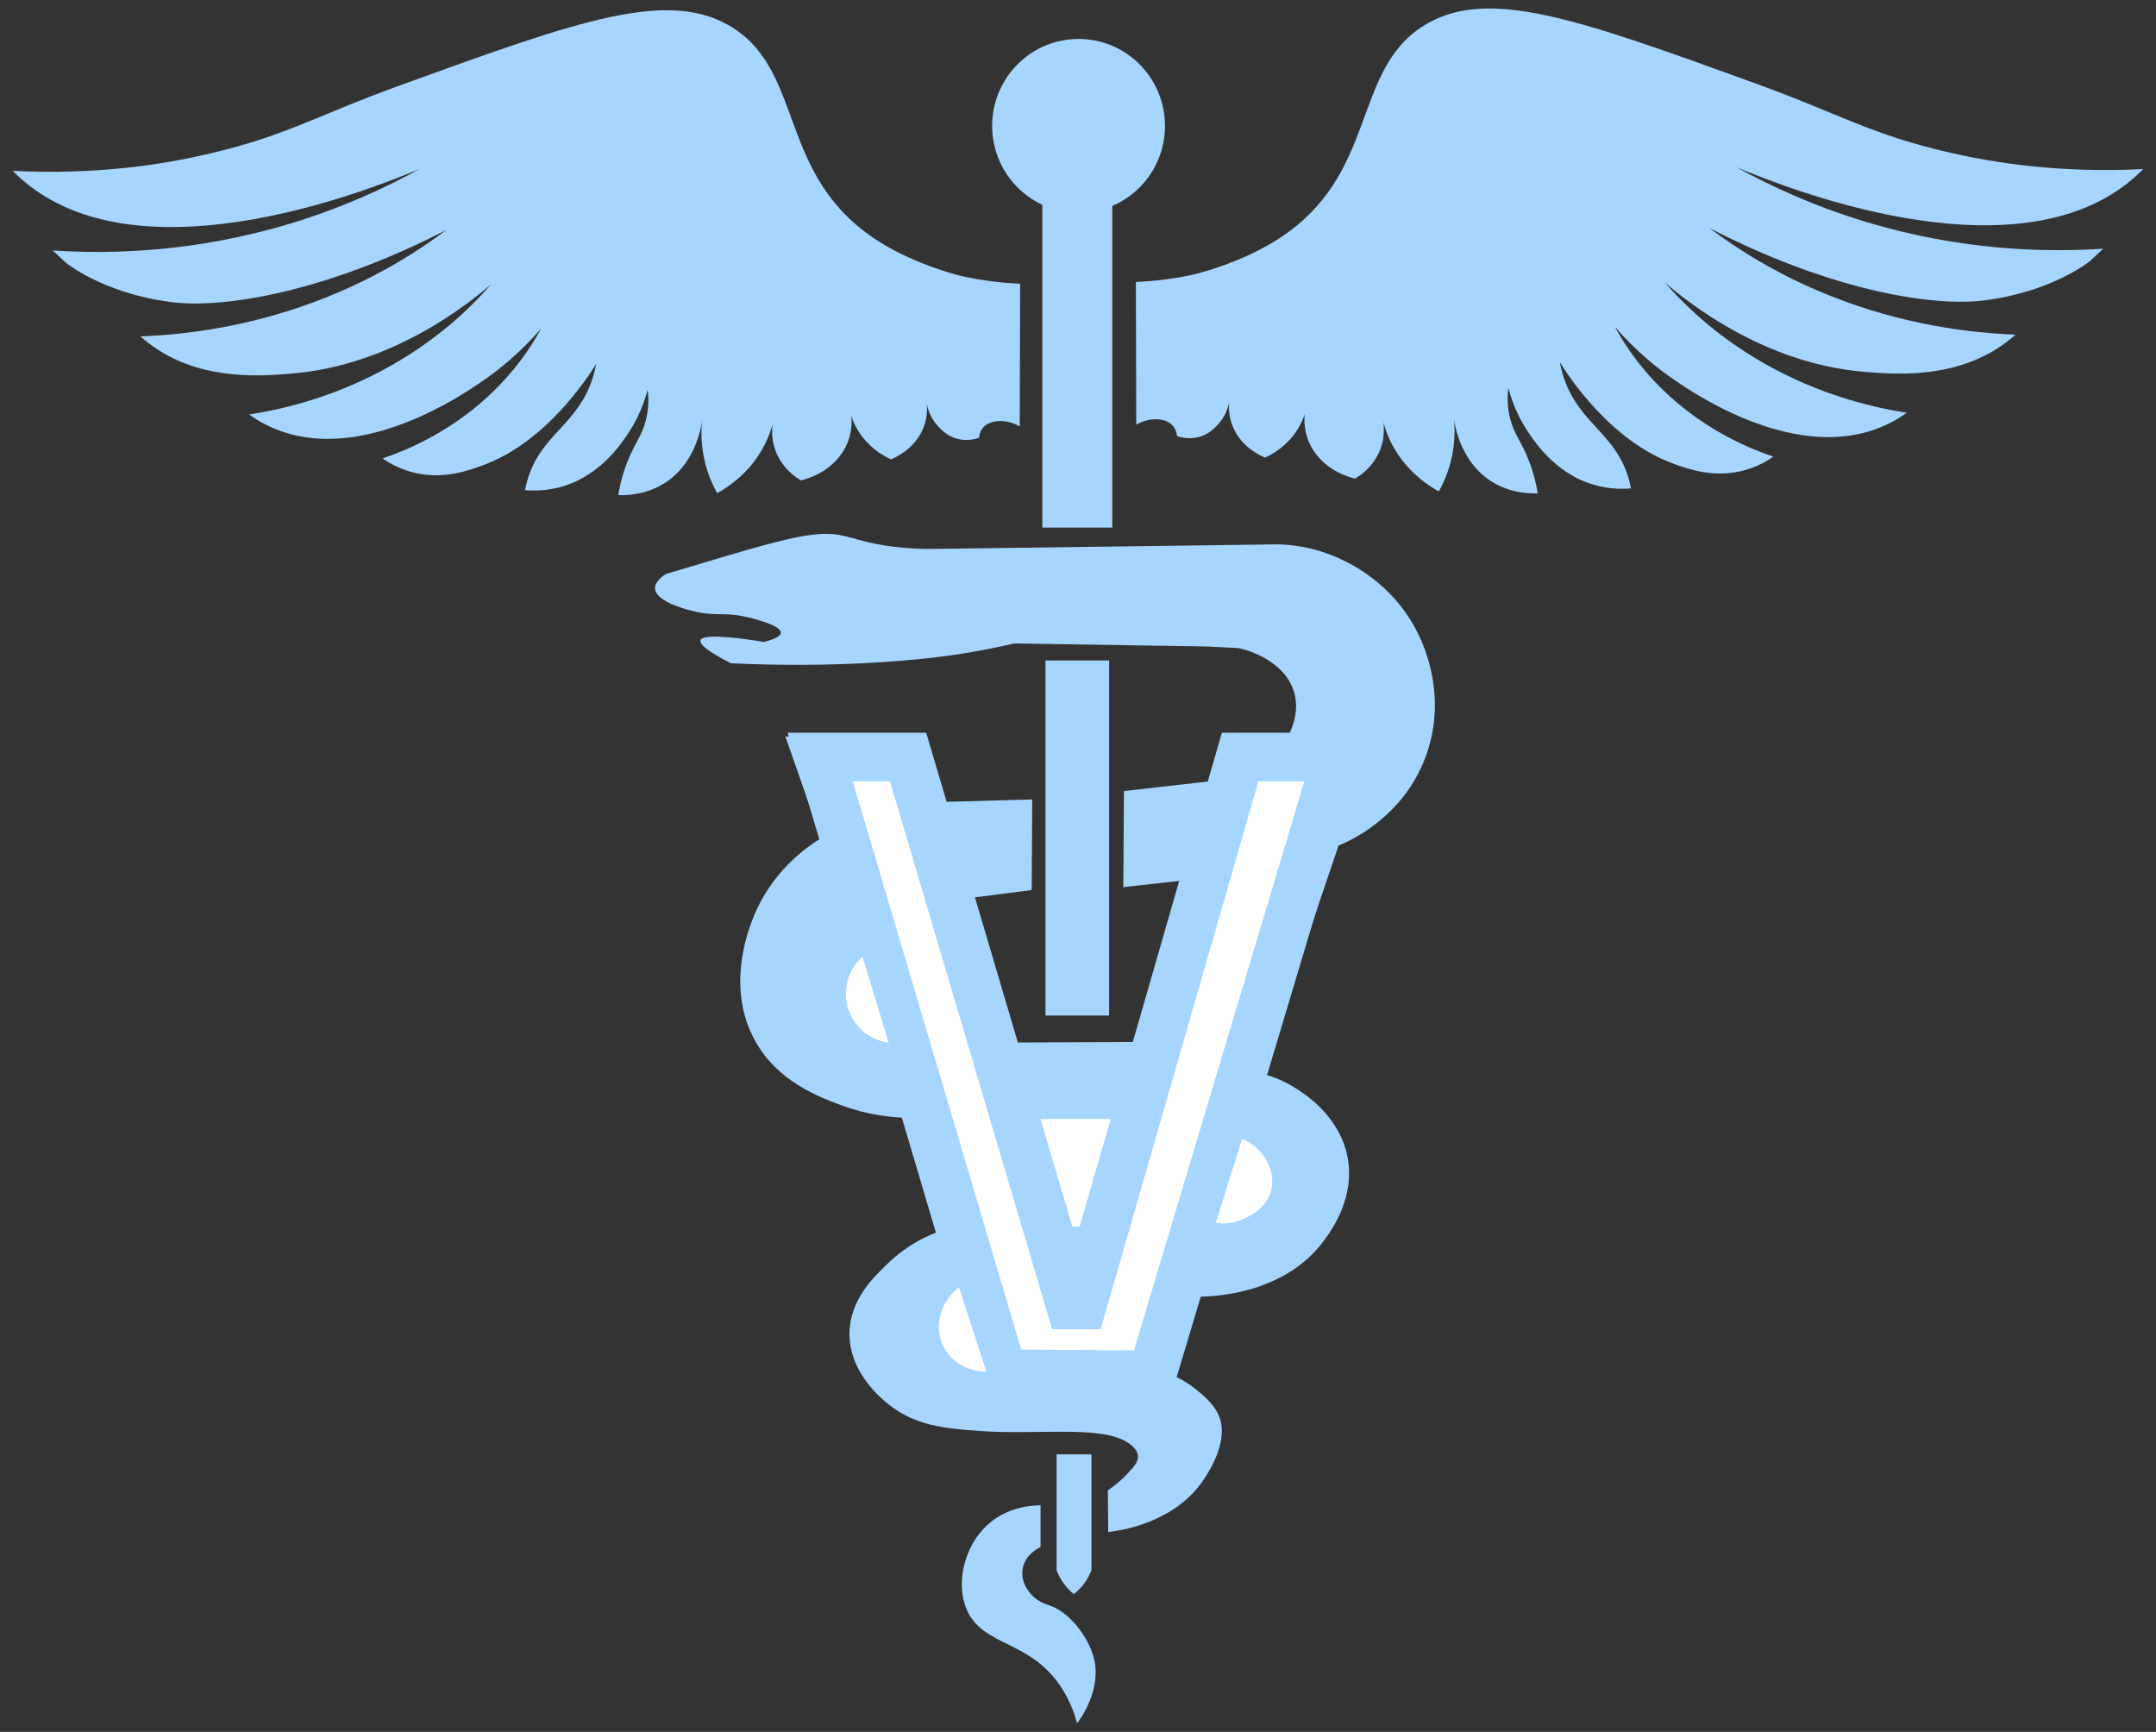
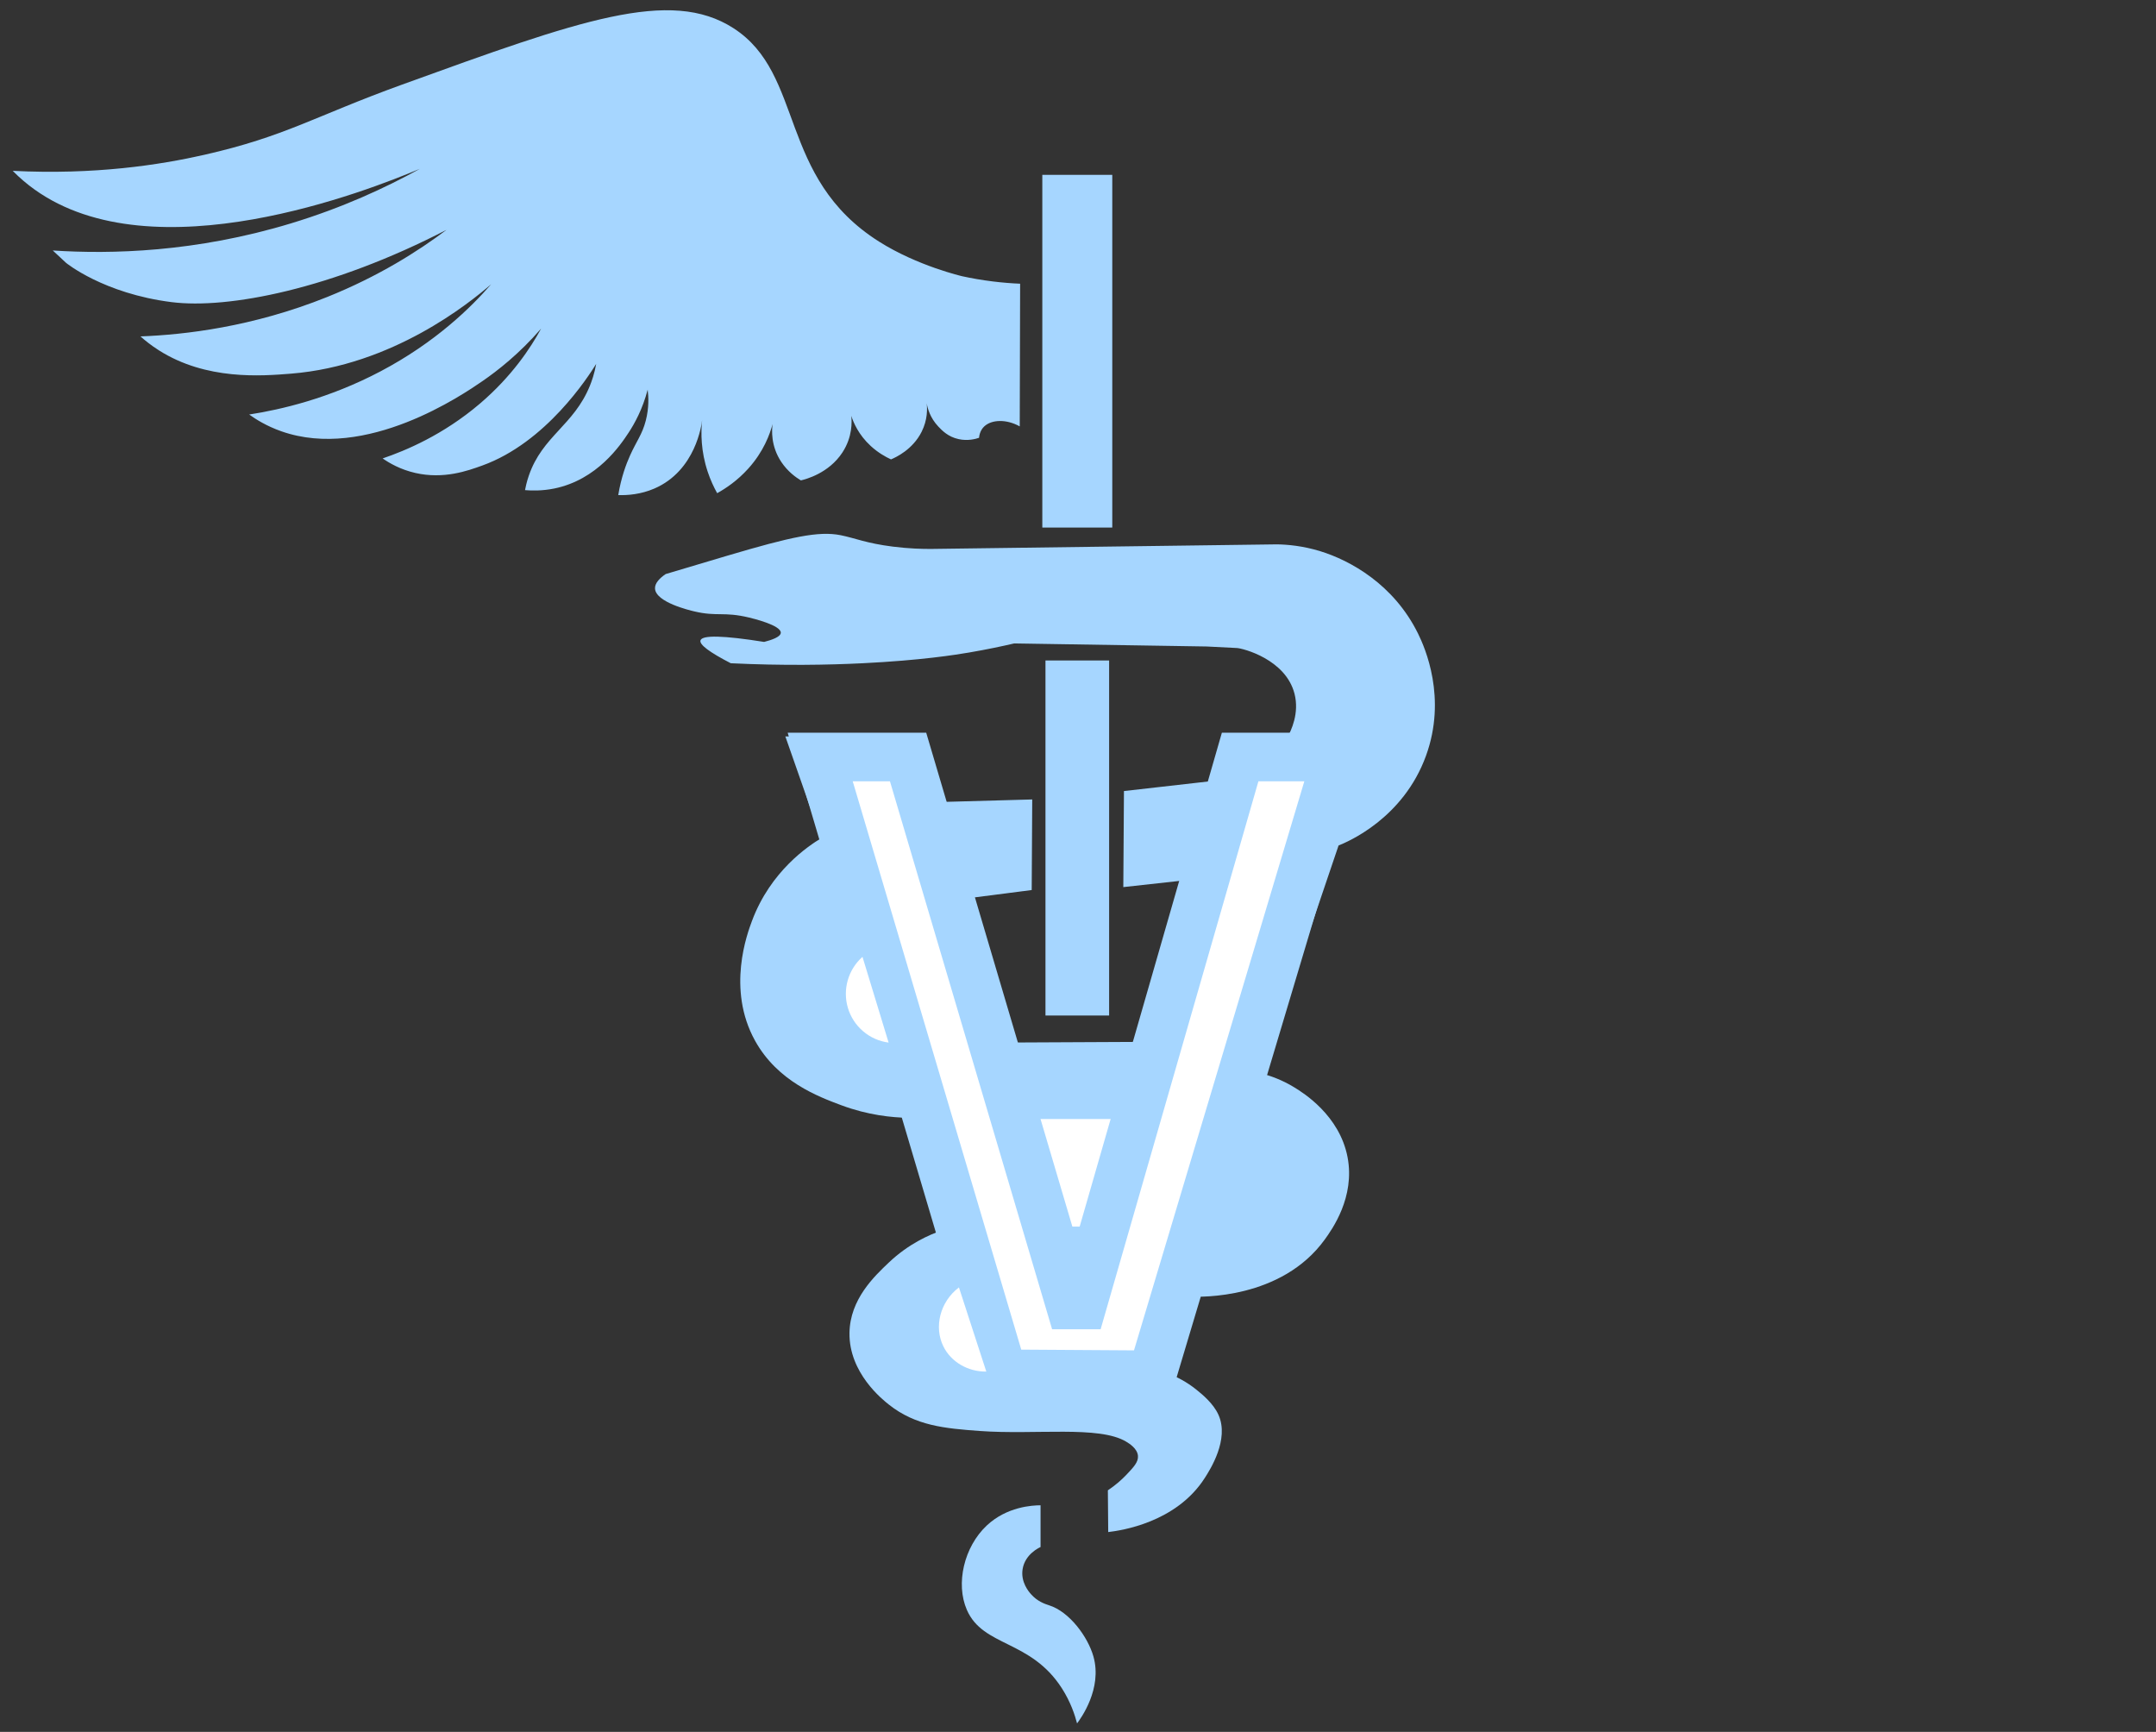
<svg xmlns="http://www.w3.org/2000/svg" width="127" height="102" viewBox="0 0 127 102" fill="none">
  <rect x="0" y="0" width="127" height="102" fill="#333333" stroke="none" />
  <g clip-path="url(#clip0_637_18095)">
    <path d="M39.209 33.81C39.906 33.601 41.192 33.216 42.825 32.733C46.591 31.618 48.221 31.262 49.519 31.521C50.383 31.694 51.021 31.996 52.599 32.194C53.549 32.314 54.341 32.333 54.875 32.329C61.659 32.239 68.443 32.15 75.227 32.06C75.842 32.071 76.742 32.147 77.772 32.464C79.532 33.005 82.099 34.412 83.529 37.312C83.945 38.156 85.238 41.1 83.999 44.511C82.653 48.217 79.367 49.589 78.849 49.795C77.332 54.27 75.815 58.745 74.299 63.22C74.801 63.349 75.506 63.587 76.256 64.049C76.751 64.353 78.904 65.677 79.378 68.149C79.831 70.513 78.46 72.413 78.039 72.997C75.486 76.535 70.683 76.389 70.139 76.364C69.737 77.89 69.336 79.416 68.934 80.942C69.329 81.102 69.89 81.375 70.47 81.842C70.797 82.105 71.47 82.647 71.775 83.327C72.424 84.771 71.284 86.552 70.969 87.044C69.285 89.676 66.034 90.142 65.28 90.231C65.273 89.412 65.266 88.593 65.259 87.773C65.727 87.461 66.082 87.138 66.341 86.867C66.777 86.41 67.062 86.105 67.032 85.744C66.996 85.304 66.514 85.014 66.334 84.905C64.743 83.947 60.976 84.518 57.688 84.276C55.663 84.127 53.936 83.975 52.357 82.722C51.979 82.423 50.005 80.857 50.039 78.501C50.068 76.523 51.495 75.174 52.357 74.357C53.515 73.257 54.733 72.725 55.473 72.466C54.812 70.255 54.151 68.044 53.491 65.834C52.544 65.816 51.136 65.682 49.558 65.093C48.2 64.586 45.806 63.693 44.477 61.294C42.788 58.246 44.026 54.959 44.297 54.234C45.396 51.29 47.631 49.814 48.362 49.373C47.661 47.373 46.961 45.372 46.261 43.371C48.968 43.401 51.676 43.431 54.384 43.461C54.741 44.718 55.098 45.975 55.455 47.232C57.238 47.183 59.021 47.133 60.804 47.084C60.794 48.862 60.783 50.641 60.773 52.419C59.61 52.569 58.447 52.718 57.284 52.868C58.131 55.712 58.978 58.555 59.825 61.398C62.16 61.387 64.496 61.375 66.831 61.364C67.778 58.196 68.725 55.028 69.672 51.86C68.504 51.989 67.337 52.117 66.169 52.246C66.181 50.36 66.195 48.474 66.207 46.589C67.939 46.392 69.67 46.195 71.402 45.999C71.675 45.181 71.948 44.362 72.222 43.544C73.423 43.51 74.625 43.475 75.827 43.441C76.058 43.028 76.548 42.003 76.254 40.858C75.73 38.818 73.193 38.181 72.862 38.165C72.267 38.135 71.672 38.105 71.077 38.075C67.298 38.015 63.519 37.955 59.74 37.895C59.074 38.05 58.158 38.248 57.062 38.434C56.314 38.561 54.252 38.893 50.813 39.062C48.769 39.163 46.14 39.211 43.047 39.062C41.783 38.41 41.188 37.961 41.262 37.716C41.359 37.394 42.609 37.424 45.011 37.806C45.448 37.694 45.983 37.514 45.993 37.267C46.011 36.823 44.328 36.42 44.119 36.369C42.628 36.012 42.245 36.326 40.905 36.01C40.63 35.945 38.625 35.474 38.584 34.663C38.567 34.334 38.88 34.035 39.209 33.811L39.209 33.81Z" fill="#A6D6FF" />
    <path d="M61.168 65.904H65.542C65.05 68.016 64.558 70.129 64.067 72.241H62.659C62.162 70.129 61.665 68.016 61.168 65.904Z" fill="white" />
    <path d="M65.333 38.899H61.584V59.809H65.333V38.899Z" fill="#A6D6FF" />
    <path d="M48.693 44.584H53.491L63.043 76.857H63.757L73.051 44.584H78.753C75.122 56.712 71.492 68.839 67.861 80.967C64.936 80.948 62.012 80.929 59.088 80.91C55.496 68.801 51.905 56.693 48.314 44.584H48.693Z" fill="white" stroke="#A6D6FF" stroke-width="2.86" stroke-miterlimit="10" />
-     <path d="M62.239 85.654H64.292V92.477C64.211 92.693 64.074 92.985 63.843 93.289C63.638 93.559 63.422 93.753 63.251 93.885C63.081 93.748 62.864 93.546 62.659 93.263C62.445 92.968 62.317 92.688 62.239 92.477V85.654Z" fill="#A6D6FF" />
    <path d="M61.294 88.653V91.114C61.23 91.141 60.384 91.522 60.238 92.409C60.111 93.183 60.611 93.753 60.727 93.885C61.099 94.309 61.537 94.462 61.793 94.543C62.996 94.919 64.083 96.401 64.41 97.563C64.943 99.456 63.661 101.213 63.445 101.5C63.317 101.007 63.068 100.241 62.552 99.435C60.706 96.555 57.909 97.01 56.952 94.811C56.283 93.273 56.783 91.104 58.126 89.845C59.315 88.731 60.813 88.657 61.294 88.654V88.653Z" fill="#A6D6FF" />
-     <path d="M66.909 16.605C67.403 16.584 67.938 16.544 68.506 16.474C69.165 16.393 69.771 16.285 70.316 16.166C70.316 16.166 72.945 15.563 75.22 14.125C81.205 10.342 79.578 4.275 83.794 1.557C87.518 -0.843 92.857 1.091 103.322 4.882C108.514 6.763 110.171 7.925 114.953 9.012C117.578 9.609 121.42 10.202 126.25 9.958C125.846 10.37 125.42 10.731 124.977 11.049C117.914 16.119 105.248 11.089 102.27 9.84C104.304 10.966 106.841 12.136 109.856 13.051C115.488 14.76 120.461 14.872 123.891 14.648C123.631 14.89 123.371 15.133 123.111 15.376C123.111 15.376 120.912 17.184 116.889 17.691C113.563 18.11 107.448 16.924 100.698 13.433C102.345 14.674 104.681 16.166 107.736 17.392C112.14 19.16 116.132 19.609 118.725 19.709C118.484 19.925 118.121 20.225 117.639 20.53C114.845 22.304 111.592 22.042 109.851 21.902C103.874 21.422 99.35 17.743 98.071 16.639C99.248 17.994 101.341 20.058 104.585 21.767C107.641 23.378 110.484 24.024 112.322 24.309C111.947 24.579 111.305 24.99 110.425 25.299C105.434 27.055 99.71 23.119 98.595 22.352C97.695 21.734 96.415 20.738 95.125 19.248C95.738 20.376 96.843 22.061 98.745 23.679C100.889 25.504 103.094 26.432 104.46 26.896C104.066 27.17 103.418 27.549 102.538 27.751C100.864 28.134 99.451 27.625 98.595 27.316C94.83 25.957 92.353 22.089 91.881 21.329C91.985 21.905 92.143 22.347 92.255 22.622C93.205 24.954 95.047 25.574 95.849 27.908C95.976 28.277 96.041 28.585 96.074 28.763C95.687 28.796 95.071 28.814 94.351 28.667C91.824 28.153 90.453 26.112 89.971 25.378C89.619 24.842 89.149 23.995 88.848 22.847C88.796 23.262 88.765 23.914 88.96 24.669C89.17 25.482 89.501 25.866 89.884 26.716C90.116 27.231 90.411 28.015 90.582 29.055C90.03 29.072 89.258 29.016 88.461 28.673C86.011 27.619 85.666 24.869 85.641 24.635C85.718 25.387 85.717 26.468 85.312 27.682C85.152 28.163 84.955 28.584 84.754 28.943C84.254 28.664 83.562 28.206 82.92 27.492C82.013 26.484 81.648 25.462 81.491 24.871C81.535 25.204 81.611 26.157 80.973 27.109C80.6 27.667 80.128 28.006 79.825 28.189C79.543 28.123 78.185 27.776 77.379 26.547C76.772 25.622 76.82 24.715 76.855 24.388C76.727 24.784 76.426 25.505 75.707 26.165C75.282 26.554 74.845 26.8 74.515 26.952C74.227 26.831 73.241 26.378 72.713 25.331C72.352 24.614 72.377 23.96 72.412 23.646C72.362 23.942 72.215 24.503 71.726 25.02C71.51 25.248 71.153 25.625 70.528 25.76C69.988 25.876 69.533 25.75 69.33 25.681C69.292 25.29 69.101 25.084 69.018 25.006C68.584 24.602 67.717 24.57 66.932 25.008C66.924 22.207 66.916 19.406 66.909 16.605V16.605Z" fill="#A6D6FF" />
    <path d="M60.091 16.709C59.597 16.688 59.062 16.647 58.494 16.577C57.834 16.497 57.229 16.389 56.684 16.27C56.684 16.27 54.054 15.667 51.78 14.229C45.795 10.446 47.422 4.378 43.206 1.661C39.482 -0.74 34.143 1.194 23.678 4.985C18.486 6.866 16.829 8.029 12.047 9.115C9.422 9.712 5.58 10.306 0.75 10.062C1.154 10.473 1.58 10.835 2.024 11.153C9.086 16.223 21.752 11.192 24.73 9.944C22.696 11.069 20.159 12.239 17.145 13.154C11.512 14.863 6.539 14.975 3.109 14.752C3.369 14.994 3.629 15.237 3.889 15.479C3.889 15.479 6.088 17.288 10.111 17.794C13.437 18.213 19.552 17.028 26.302 13.537C24.655 14.777 22.319 16.269 19.264 17.495C14.86 19.263 10.868 19.713 8.275 19.813C8.516 20.028 8.879 20.328 9.361 20.634C12.155 22.407 15.408 22.146 17.149 22.006C23.126 21.525 27.65 17.847 28.93 16.742C27.752 18.098 25.659 20.161 22.415 21.871C19.36 23.481 16.516 24.128 14.678 24.413C15.053 24.683 15.695 25.093 16.575 25.402C21.566 27.158 27.29 23.222 28.405 22.456C29.305 21.837 30.585 20.841 31.875 19.352C31.262 20.48 30.157 22.165 28.256 23.783C26.111 25.608 23.906 26.535 22.54 26.999C22.934 27.273 23.582 27.652 24.462 27.854C26.136 28.238 27.549 27.728 28.405 27.419C32.17 26.061 34.647 22.193 35.119 21.432C35.015 22.009 34.857 22.45 34.745 22.726C33.795 25.057 31.953 25.678 31.151 28.012C31.024 28.381 30.959 28.689 30.926 28.866C31.313 28.899 31.929 28.917 32.649 28.771C35.176 28.257 36.547 26.216 37.029 25.481C37.381 24.945 37.851 24.099 38.152 22.95C38.204 23.366 38.235 24.017 38.04 24.773C37.83 25.586 37.499 25.97 37.116 26.819C36.884 27.334 36.589 28.118 36.418 29.159C36.97 29.175 37.742 29.119 38.539 28.776C40.989 27.723 41.334 24.972 41.359 24.739C41.282 25.49 41.283 26.571 41.688 27.785C41.848 28.267 42.045 28.687 42.245 29.046C42.747 28.768 43.438 28.309 44.08 27.595C44.987 26.588 45.352 25.566 45.509 24.975C45.465 25.307 45.389 26.261 46.027 27.213C46.4 27.77 46.872 28.11 47.175 28.293C47.458 28.227 48.816 27.88 49.621 26.651C50.228 25.725 50.18 24.819 50.145 24.491C50.273 24.887 50.574 25.608 51.293 26.268C51.718 26.658 52.155 26.904 52.485 27.056C52.773 26.935 53.759 26.481 54.287 25.434C54.648 24.718 54.623 24.064 54.588 23.749C54.639 24.045 54.785 24.607 55.274 25.124C55.49 25.351 55.847 25.729 56.472 25.863C57.012 25.98 57.467 25.854 57.67 25.785C57.708 25.393 57.899 25.187 57.982 25.11C58.416 24.706 59.283 24.674 60.068 25.112C60.076 22.311 60.084 19.51 60.091 16.709V16.709Z" fill="#A6D6FF" />
-     <path d="M67.133 11.033C69.121 9.034 69.121 5.792 67.133 3.793C65.145 1.794 61.922 1.794 59.934 3.793C57.946 5.792 57.946 9.034 59.934 11.033C61.922 13.033 65.145 13.033 67.133 11.033Z" fill="#A6D6FF" />
    <path d="M65.519 10.298H61.398V31.07H65.519V10.298Z" fill="#A6D6FF" />
    <path d="M50.805 56.353C51.318 58.037 51.831 59.72 52.344 61.403C51.21 61.257 50.266 60.45 49.943 59.352C49.625 58.273 49.963 57.1 50.805 56.353Z" fill="white" />
-     <path d="M73.166 67.061C72.651 68.712 72.136 70.364 71.621 72.016C71.894 72.055 72.295 72.076 72.754 71.965C72.832 71.945 74.553 71.498 74.888 70.071C75.15 68.952 74.464 67.641 73.166 67.061H73.166Z" fill="white" />
    <path d="M56.487 75.823C57.025 77.475 57.562 79.127 58.099 80.78C57.014 80.791 56.024 80.214 55.571 79.299C55.006 78.157 55.366 76.671 56.487 75.822V75.823Z" fill="white" />
  </g>
  <defs>
    <clipPath id="clip0_637_18095">
      <rect width="125.5" height="101" fill="white" transform="translate(0.75 0.5)" />
    </clipPath>
  </defs>
</svg>